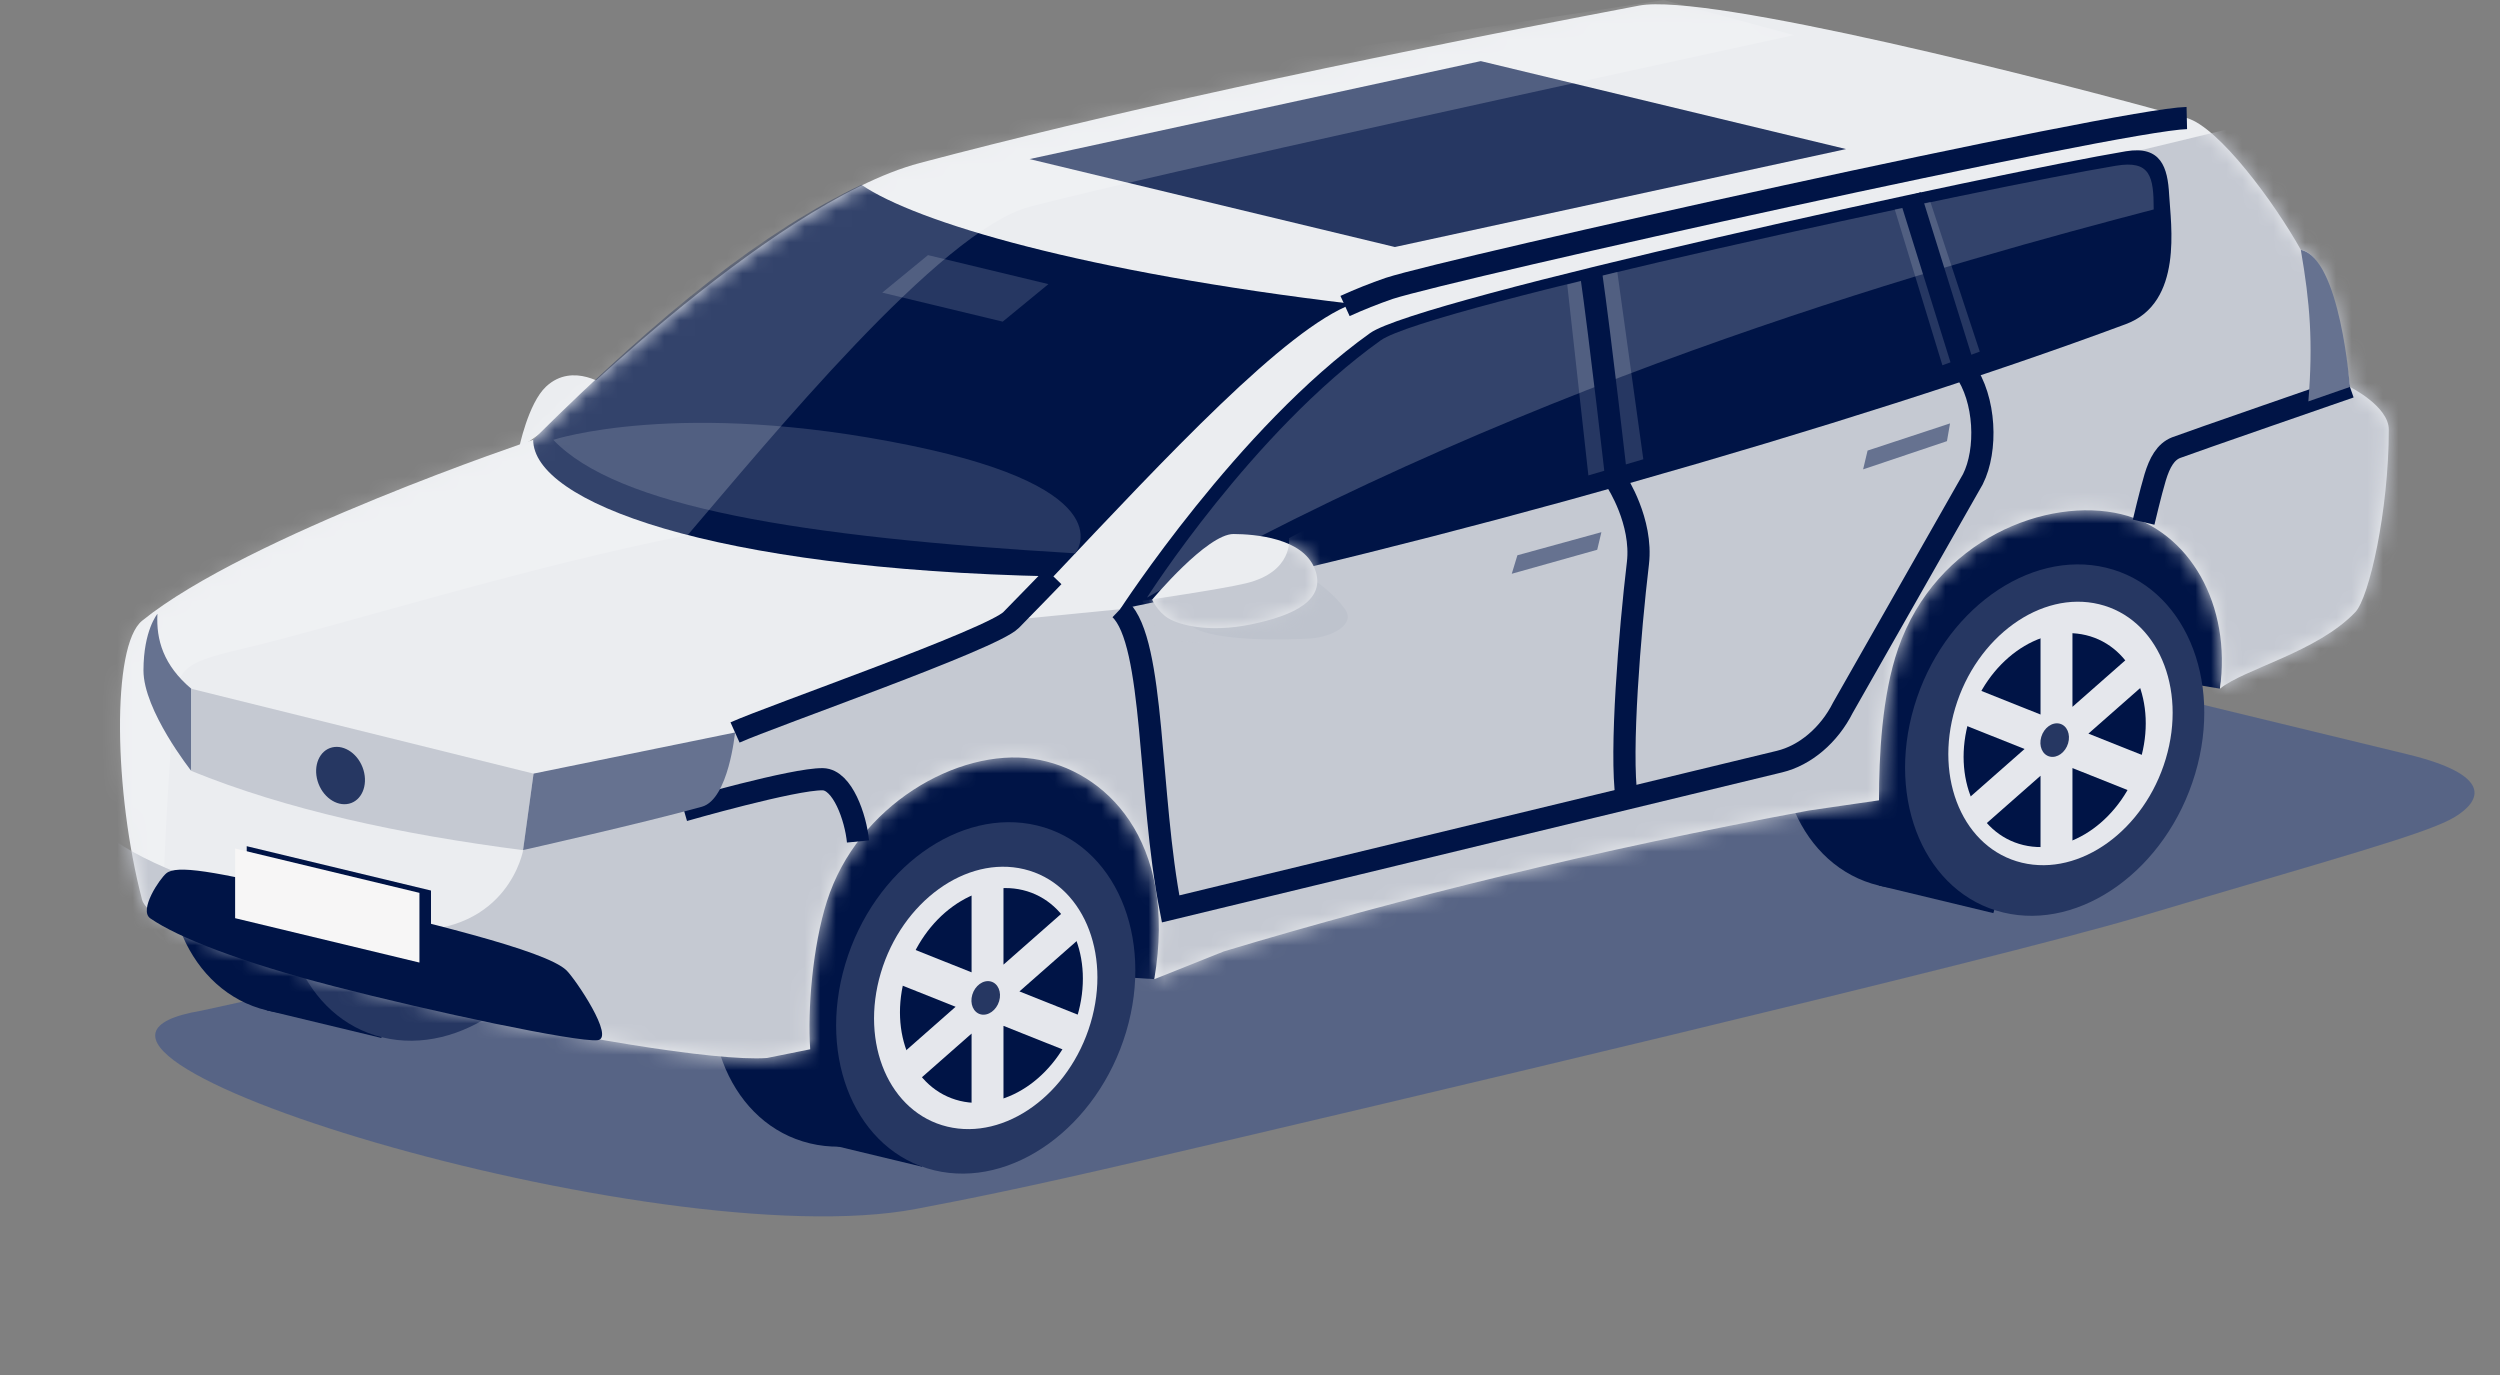
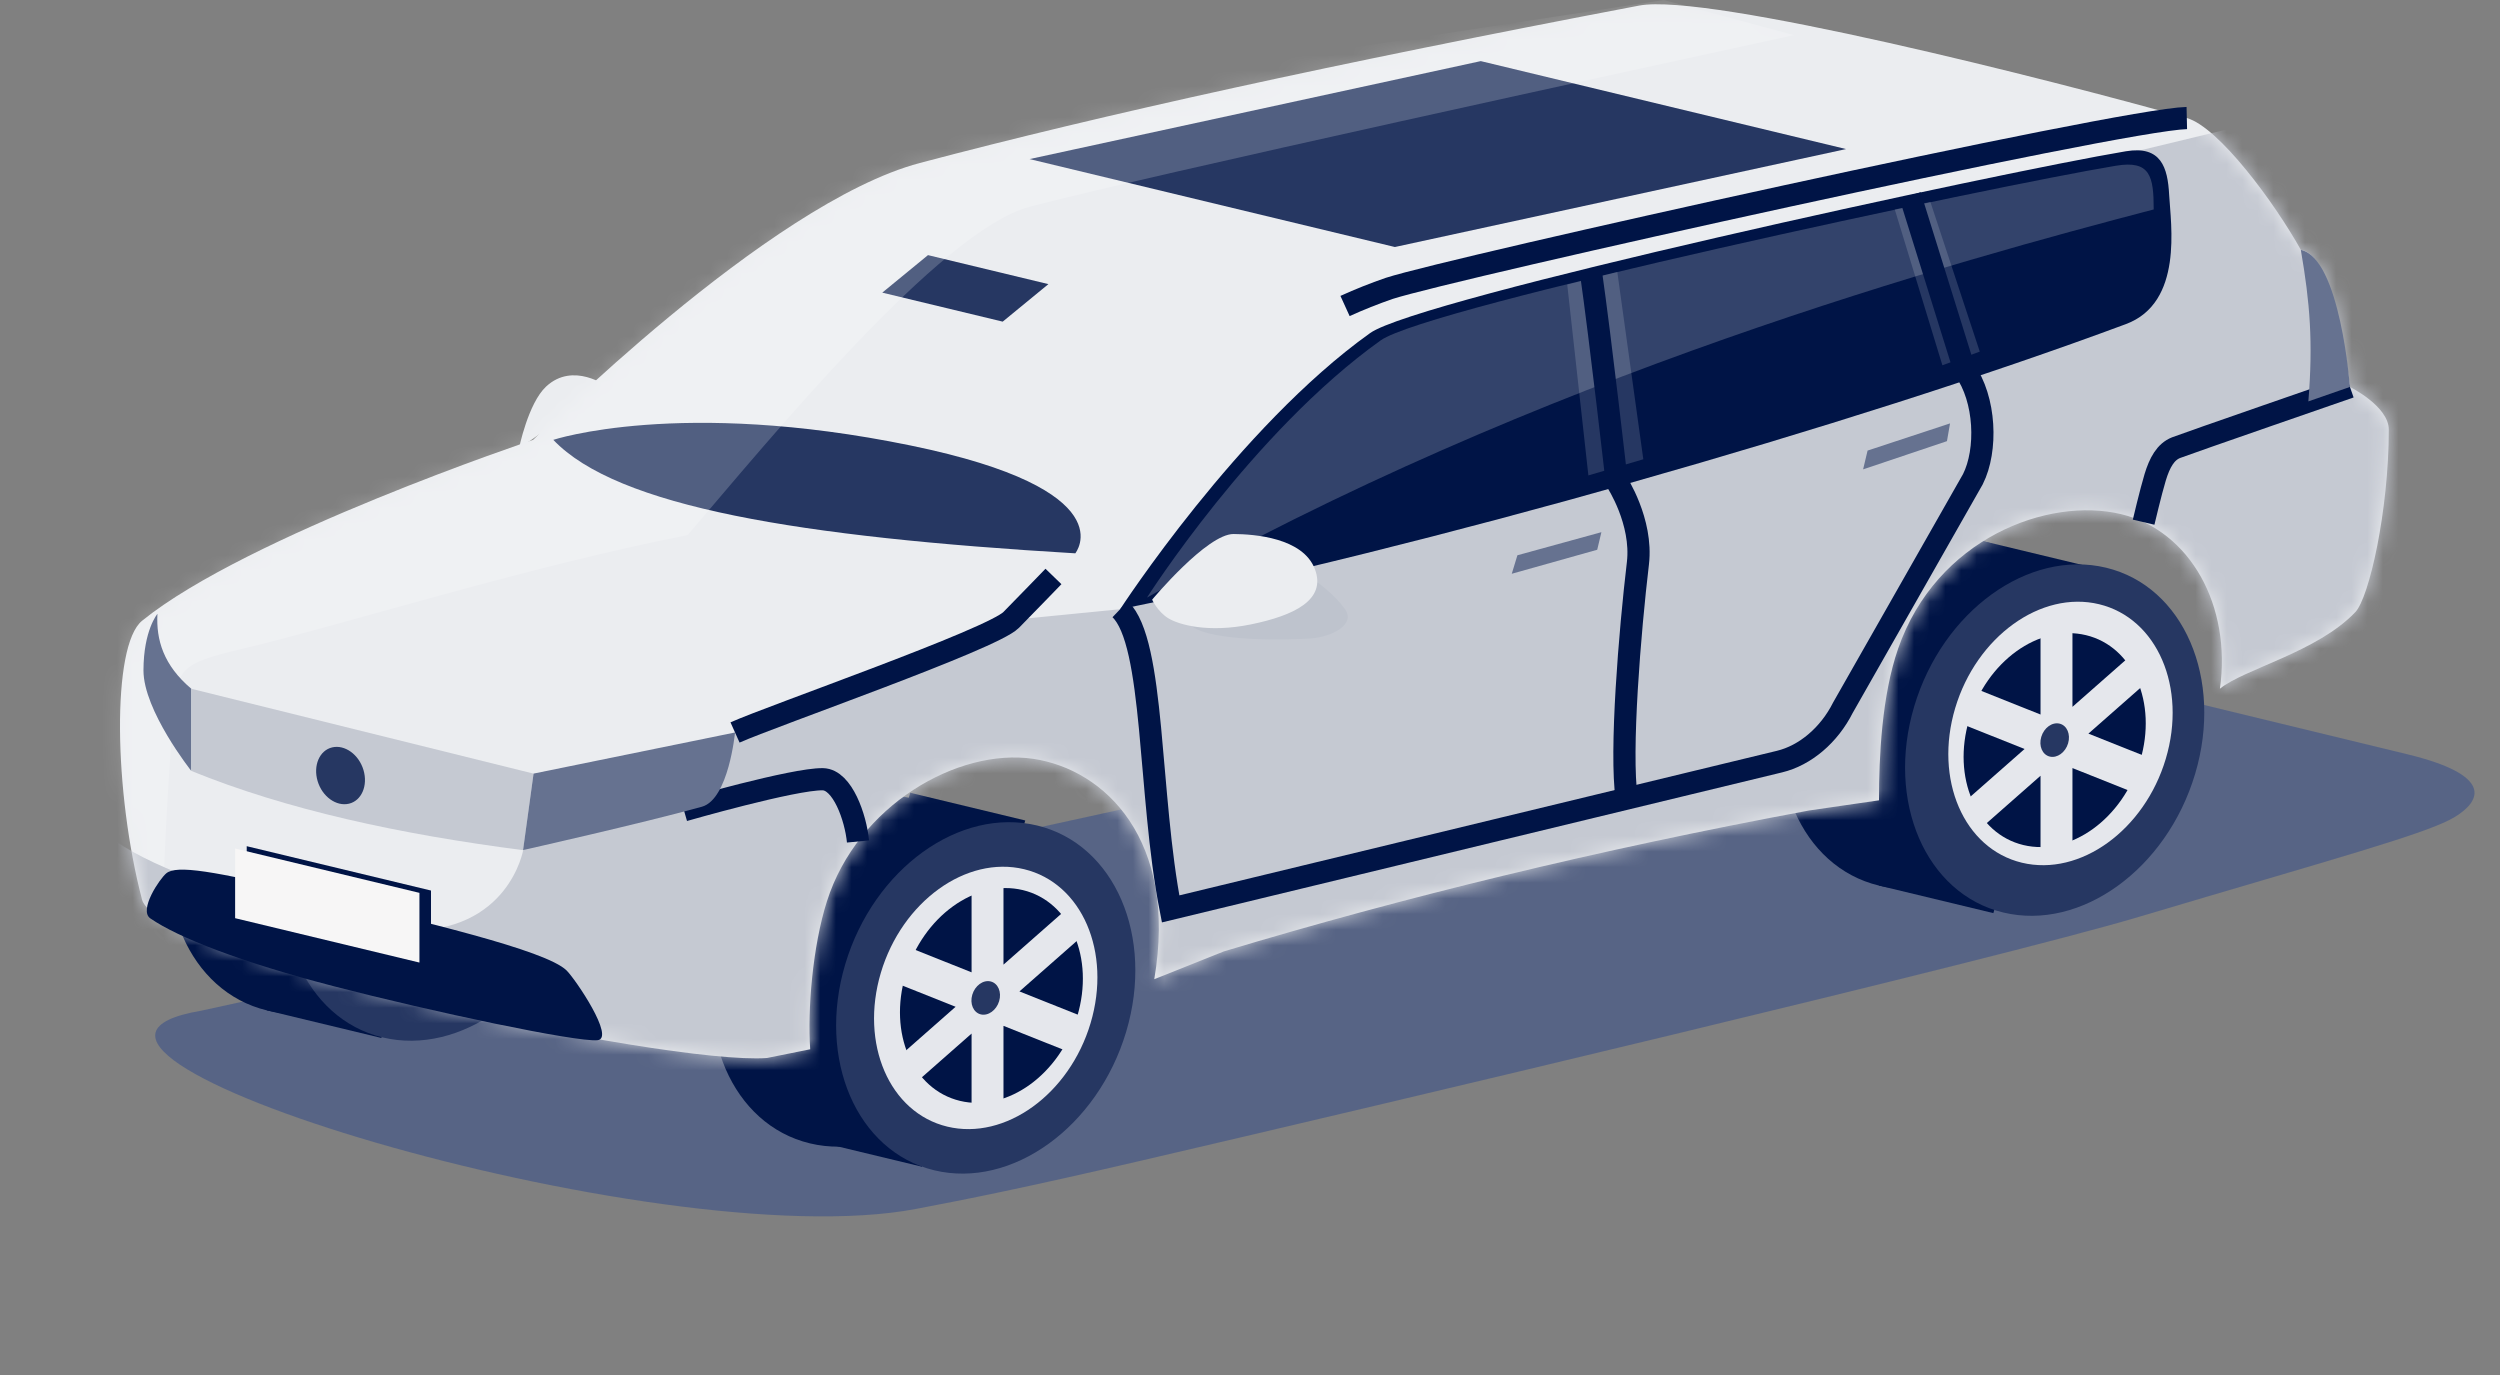
<svg xmlns="http://www.w3.org/2000/svg" width="160" height="88" viewBox="0 0 160 88" fill="none">
  <rect x="0" y="0" width="160" height="88" fill="#808080" stroke="none" />
  <path d="M132.09 42.943C126.637 41.621 117.713 41.621 112.261 42.943L12.861 64.688C-1.721 67.144 42.045 80.518 58.617 77.373C61.724 76.784 65.533 76.028 72.99 74.293C87.815 70.844 127.75 61.404 136.881 58.682C149.372 54.959 155.364 53.354 157.113 52.284C158.862 51.214 159.523 49.595 154.07 48.273L132.09 42.943Z" fill="#576485" />
  <path d="M29.36 55.795C31.177 49.701 28.626 43.792 23.662 42.597C18.697 41.402 13.2 45.373 11.382 51.467C9.565 57.561 12.116 63.47 17.08 64.665C22.045 65.86 27.542 61.889 29.36 55.795Z" fill="#001446" />
  <path d="M17.079 64.664L24.407 66.429L30.988 44.362L23.66 42.598L17.079 64.664Z" fill="#001446" />
  <path d="M36.813 57.487C38.639 51.368 36.078 45.434 31.092 44.233C26.107 43.033 20.586 47.02 18.76 53.14C16.934 59.259 19.496 65.193 24.481 66.394C29.466 67.595 34.988 63.607 36.813 57.487Z" fill="#263762" />
  <path d="M132.526 47.805C134.343 41.711 131.792 35.802 126.828 34.607C121.863 33.412 116.366 37.383 114.548 43.477C112.731 49.571 115.282 55.48 120.246 56.675C125.211 57.87 130.708 53.899 132.526 47.805Z" fill="#001446" />
  <path d="M120.247 56.675L127.575 58.44L134.156 36.373L126.828 34.609L120.247 56.675Z" fill="#001446" />
  <path d="M64.112 64.305C65.929 58.211 63.378 52.302 58.414 51.107C53.449 49.912 47.952 53.883 46.134 59.977C44.317 66.071 46.868 71.98 51.832 73.175C56.797 74.37 62.294 70.399 64.112 64.305Z" fill="#001446" />
  <path d="M51.646 72.898L59.005 74.67L65.616 52.51L58.257 50.738L51.646 72.898Z" fill="#001446" />
-   <path d="M142.075 44.073L127.833 41.734L78.242 55.312L73.879 62.665L54.514 61.434L56.115 49.047L139.362 28.212L143.141 37.142L142.075 44.073Z" fill="#001446" />
  <path d="M38.863 24.742L33.215 28.704C33.215 28.704 33.797 25.816 34.948 24.742C36.686 23.118 38.863 24.742 38.863 24.742Z" fill="#EBEDF0" />
  <path d="M150.398 24.767C150.398 24.767 149.498 16.304 147.256 15.995C145.585 12.991 141.999 8.131 139.956 7.554C131.347 5.128 109.285 -0.475 104.911 0.357C85.329 4.085 70.604 7.325 58.868 10.432C49.144 13.006 34.121 28.15 34.121 28.15C34.121 28.15 15.811 34.281 9.092 39.73C7.129 41.323 7.292 50.742 9.092 57.577C10.047 61.209 42.636 68.192 49.089 67.711L51.853 67.153C51.676 64.633 52.007 60.559 52.925 57.678C54.876 51.54 61.309 47.856 66.126 48.565C70.715 49.242 75.395 53.757 73.873 62.67L78.327 60.889C89.765 57.446 102.165 54.402 115.792 51.869L120.256 51.221C120.256 48.441 120.433 44.528 121.479 41.515C123.922 34.467 131.068 31.778 135.754 32.906C140.168 33.969 142.827 38.777 142.074 44.079C143.598 42.821 148.303 41.74 150.74 39.175C151.623 38.251 152.882 32.692 152.882 27.497C152.883 25.998 150.398 24.767 150.398 24.767Z" fill="#EBEDF0" />
  <mask id="mask0_2328_894" style="mask-type:luminance" maskUnits="userSpaceOnUse" x="7" y="0" width="146" height="68">
    <path d="M150.398 24.767C150.398 24.767 149.498 16.304 147.256 15.995C145.585 12.991 141.999 8.131 139.956 7.554C131.347 5.128 109.285 -0.475 104.911 0.357C85.329 4.085 70.604 7.325 58.868 10.432C49.144 13.006 34.121 28.15 34.121 28.15C34.121 28.15 15.811 34.281 9.092 39.73C7.129 41.323 7.292 50.742 9.092 57.577C10.047 61.209 42.636 68.192 49.089 67.711L51.853 67.153C51.676 64.633 52.007 60.559 52.925 57.678C54.876 51.54 61.309 47.856 66.126 48.565C70.715 49.242 75.395 53.757 73.873 62.67L78.327 60.889C89.765 57.446 102.165 54.402 115.792 51.869L120.256 51.221C120.256 48.441 120.433 44.528 121.479 41.515C123.922 34.467 131.068 31.778 135.754 32.906C140.168 33.969 142.827 38.777 142.074 44.079C143.598 42.821 148.303 41.74 150.74 39.175C151.623 38.251 152.882 32.692 152.882 27.497C152.883 25.998 150.398 24.767 150.398 24.767Z" fill="white" />
  </mask>
  <g mask="url(#mask0_2328_894)">
-     <path d="M86.551 19.45C69.42 17.413 58.644 14.238 55.129 11.824C48.942 14.766 42.469 19.85 34.123 28.144C34.123 32.107 45.398 36.431 67.422 36.889C74.682 29.208 82.26 21.061 86.551 19.45Z" fill="#001446" />
    <path d="M35.411 28.15C39.501 32.448 51.15 34.365 68.819 35.413C68.819 35.413 72.11 31.353 58.266 28.509C43.506 25.477 35.411 28.15 35.411 28.15Z" fill="#263762" />
    <path d="M56.465 18.729L64.173 20.585L67.098 18.184L59.391 16.328L56.465 18.729Z" fill="#263762" />
    <path d="M89.272 15.809L65.892 10.181L94.769 3.911L118.149 9.54L89.272 15.809Z" fill="#263762" />
    <path opacity="0.2" d="M10.39 59.251C10.535 53.011 10.939 47.68 11.109 45.764C11.366 42.869 11.366 42.49 15.547 41.516C21.22 40.194 33.83 36.231 44.009 34.247C49.178 28.212 60.17 14.752 65.892 13.238C73.406 11.25 104.957 4.391 114.82 2.247L106.476 0L55.872 7.742L0 42.068L1.82 57.889L10.39 59.251Z" fill="white" />
    <path d="M5.566 51.571C6.14 55.657 22.634 59.485 25.978 59.56C32.558 59.708 33.483 54.409 33.483 54.409L47.042 46.878L64.713 39.677L71.689 38.989L131.456 10.955L150.031 6.471L160 47.678L45.863 88.005L3.27 65.609L5.566 51.571Z" fill="#C5C9D2" />
  </g>
  <path d="M86.082 19.584C87.003 19.165 87.947 18.789 88.911 18.456C92.963 17.145 135.646 7.652 139.956 7.554" stroke="#001446" stroke-width="1.42" stroke-miterlimit="10" />
  <path d="M71.69 38.989C91.077 35.061 118.457 27.29 136.056 20.743C139.743 19.372 138.928 14.346 138.826 12.469C138.733 10.715 138.312 9.303 136.056 9.681C127.918 11.045 90.78 19.112 87.689 21.316C79.253 27.335 71.69 38.989 71.69 38.989Z" fill="#001446" />
  <path d="M124.313 23.378L126.705 22.503L123.544 12.921L121.266 13.407L124.313 23.378Z" fill="#263762" />
  <path d="M100.303 18.21L101.656 30.427L105.172 29.393L103.506 17.399L100.303 18.21Z" fill="#263762" />
  <path opacity="0.2" d="M73.406 38.246C98.416 23.999 125.534 16.625 137.837 13.404C137.837 11.267 137.614 10.24 135.413 10.608C127.49 11.925 91.373 19.643 88.364 21.784C80.152 27.645 73.406 38.246 73.406 38.246Z" fill="white" />
  <path d="M75.653 39.092C75.653 39.092 75.027 39.119 76.249 40.066C77.581 41.098 82.55 40.951 83.858 40.863C85.214 40.773 86.784 39.981 86.082 38.989C84.803 37.182 81.873 35.687 81.152 35.714C80.432 35.74 75.653 39.092 75.653 39.092Z" fill="#BEC3CD" />
  <path d="M73.737 38.379C73.737 38.379 77.25 34.164 78.952 34.177C80.278 34.186 83.376 34.414 84.147 36.409C84.919 38.405 82.788 39.402 80.055 39.962C77.322 40.523 75.425 39.981 74.753 39.558C74.08 39.135 73.737 38.379 73.737 38.379Z" fill="#EBEDF0" />
  <mask id="mask1_2328_894" style="mask-type:luminance" maskUnits="userSpaceOnUse" x="73" y="34" width="12" height="7">
    <path d="M73.737 38.379C73.737 38.379 77.25 34.164 78.952 34.177C80.278 34.186 83.376 34.414 84.147 36.409C84.919 38.405 82.788 39.402 80.055 39.962C77.322 40.523 75.425 39.981 74.753 39.558C74.08 39.135 73.737 38.379 73.737 38.379Z" fill="white" />
  </mask>
  <g mask="url(#mask1_2328_894)">
-     <path d="M82.498 34.443C82.498 34.443 82.796 36.592 79.742 37.331C78.154 37.717 73.112 38.447 73.112 38.447L74.417 41L84.608 41.511L85.787 36.615L83.844 33.726L82.498 34.443Z" fill="#C5C9D2" />
-   </g>
+     </g>
  <path d="M97.114 35.537L102.489 34.059L102.222 35.184L96.753 36.721L97.114 35.537Z" fill="#667290" />
  <path d="M119.525 28.837L124.803 27.097L124.605 28.234L119.239 30.039L119.525 28.837Z" fill="#667290" />
  <path d="M38.239 66.574C39.397 66.458 36.825 62.66 36.259 62.107C34.92 60.795 27.038 58.972 19.935 57.247C13.565 55.701 11.299 55.362 10.649 55.887C10.223 56.234 8.861 58.245 9.62 58.776C11.387 60.002 15.454 61.587 21.349 63.117C27.713 64.768 36.894 66.705 38.239 66.574Z" fill="#001446" />
  <path d="M12.243 44.08V49.339C12.243 49.339 9.179 45.474 9.182 42.904C9.186 40.334 10.076 39.286 10.076 39.286C9.987 40.959 10.467 42.581 12.243 44.08Z" fill="#667290" />
  <path d="M12.243 49.339C18.34 51.823 25.57 53.391 33.48 54.411L34.148 49.512L12.243 44.081V49.339Z" fill="#C5C9D2" />
  <path d="M72.076 66.03C73.893 59.936 71.342 54.027 66.377 52.832C61.413 51.637 55.915 55.608 54.098 61.702C52.281 67.796 54.832 73.704 59.796 74.9C64.761 76.095 70.258 72.124 72.076 66.03Z" fill="#263762" />
  <path d="M69.797 65.482C71.154 60.933 69.25 56.521 65.544 55.629C61.837 54.737 57.733 57.702 56.376 62.251C55.02 66.801 56.924 71.213 60.63 72.105C64.336 72.997 68.441 70.032 69.797 65.482Z" fill="#E5E7EC" />
  <path d="M68.946 65.035C70.057 61.31 68.498 57.697 65.463 56.966C62.428 56.235 59.067 58.663 57.956 62.388C56.844 66.113 58.404 69.725 61.439 70.456C64.474 71.187 67.835 68.76 68.946 65.035Z" fill="#001446" />
  <path d="M69.236 59.938L68.215 58.224L64.223 61.737V56.633L62.181 57.126V62.229L58.189 60.638L57.167 62.843L61.159 64.434L57.167 67.948L58.189 69.66L62.181 66.148V71.251L64.223 70.76V65.655L68.215 67.246L69.236 65.042L65.244 63.451L69.236 59.938Z" fill="#E5E7EC" />
  <path d="M62.227 63.66C62.053 64.238 62.297 64.806 62.771 64.921C63.244 65.035 63.771 64.655 63.945 64.074C64.119 63.492 63.874 62.926 63.4 62.812C62.925 62.697 62.4 63.078 62.227 63.66Z" fill="#263762" />
  <path d="M140.488 49.531C142.306 43.437 139.754 37.528 134.79 36.333C129.826 35.138 124.328 39.109 122.511 45.203C120.693 51.296 123.245 57.205 128.209 58.4C133.173 59.596 138.671 55.624 140.488 49.531Z" fill="#263762" />
  <path d="M138.61 48.564C139.973 43.995 138.061 39.565 134.339 38.669C130.617 37.772 126.495 40.749 125.132 45.318C123.769 49.887 125.681 54.318 129.403 55.214C133.125 56.11 137.247 53.133 138.61 48.564Z" fill="#E5E7EC" />
  <path d="M136.971 48.684C138.078 44.974 136.525 41.377 133.503 40.65C130.48 39.922 127.134 42.34 126.027 46.049C124.921 49.759 126.474 53.356 129.496 54.083C132.518 54.811 135.865 52.394 136.971 48.684Z" fill="#001446" />
  <path d="M137.65 43.439L136.629 41.725L132.637 45.238V40.134L130.594 40.627V45.73L126.603 44.139L125.581 46.344L129.573 47.935L125.581 51.449L126.603 53.161L130.594 49.648V54.753L132.637 54.261V49.156L136.629 50.747L137.65 48.543L133.658 46.952L137.65 43.439Z" fill="#E5E7EC" />
  <path d="M130.641 47.161C130.467 47.739 130.71 48.307 131.185 48.421C131.659 48.536 132.184 48.156 132.358 47.575C132.531 46.993 132.288 46.427 131.814 46.313C131.339 46.198 130.814 46.578 130.641 47.161Z" fill="#263762" />
  <path d="M101.796 17.251C102.454 21.851 103.468 30.827 103.468 30.827C103.468 30.827 105.14 33.369 104.827 36.044C104.313 40.375 103.67 48.138 104.11 51.102" stroke="#001446" stroke-width="1.42" stroke-miterlimit="10" />
  <path d="M71.69 38.989C73.925 41.126 73.48 50.818 74.919 58.17L113.886 48.743C115.532 48.347 117.064 47.046 117.945 45.295L126.267 30.664C127.195 28.815 127.093 25.559 125.719 23.651L122.247 12.515" stroke="#001446" stroke-width="1.42" stroke-miterlimit="10" />
  <path d="M150.398 24.767C150.398 24.767 139.944 28.385 139.27 28.65C138.596 28.915 138.217 29.607 137.931 30.549C137.646 31.49 137.192 33.42 137.192 33.42" stroke="#001446" stroke-width="1.42" stroke-miterlimit="10" />
  <path d="M43.772 51.861C43.772 51.861 50.801 49.837 52.662 49.871C53.92 49.895 54.765 52.326 54.912 53.855" stroke="#001446" stroke-width="1.42" stroke-miterlimit="10" />
  <path d="M67.421 36.894C67.421 36.894 65.608 38.769 64.713 39.677C63.493 40.914 49.423 45.81 47.042 46.878" stroke="#001446" stroke-width="1.42" stroke-miterlimit="10" />
  <path d="M147.253 15.995C147.842 19.388 148.04 21.926 147.735 25.689L150.395 24.764C150.395 24.764 149.781 16.513 147.253 15.995Z" fill="#667290" />
  <path d="M34.148 49.51L47.042 46.878C47.042 46.878 46.632 51.153 44.922 51.631C41.093 52.693 33.476 54.404 33.476 54.404L34.148 49.51Z" fill="#667290" />
  <path d="M23.263 49.282C23.559 50.277 23.142 51.247 22.332 51.437C21.522 51.628 20.623 50.984 20.327 49.989C20.032 48.995 20.447 48.025 21.257 47.833C22.067 47.642 22.966 48.287 23.263 49.282Z" fill="#263762" />
  <path d="M15.79 58.616L27.584 61.455V56.995L15.79 54.156V58.616Z" fill="#001446" />
  <path d="M15.048 58.764L26.844 61.604V57.143L15.048 54.304V58.764Z" fill="#F7F6F6" />
</svg>